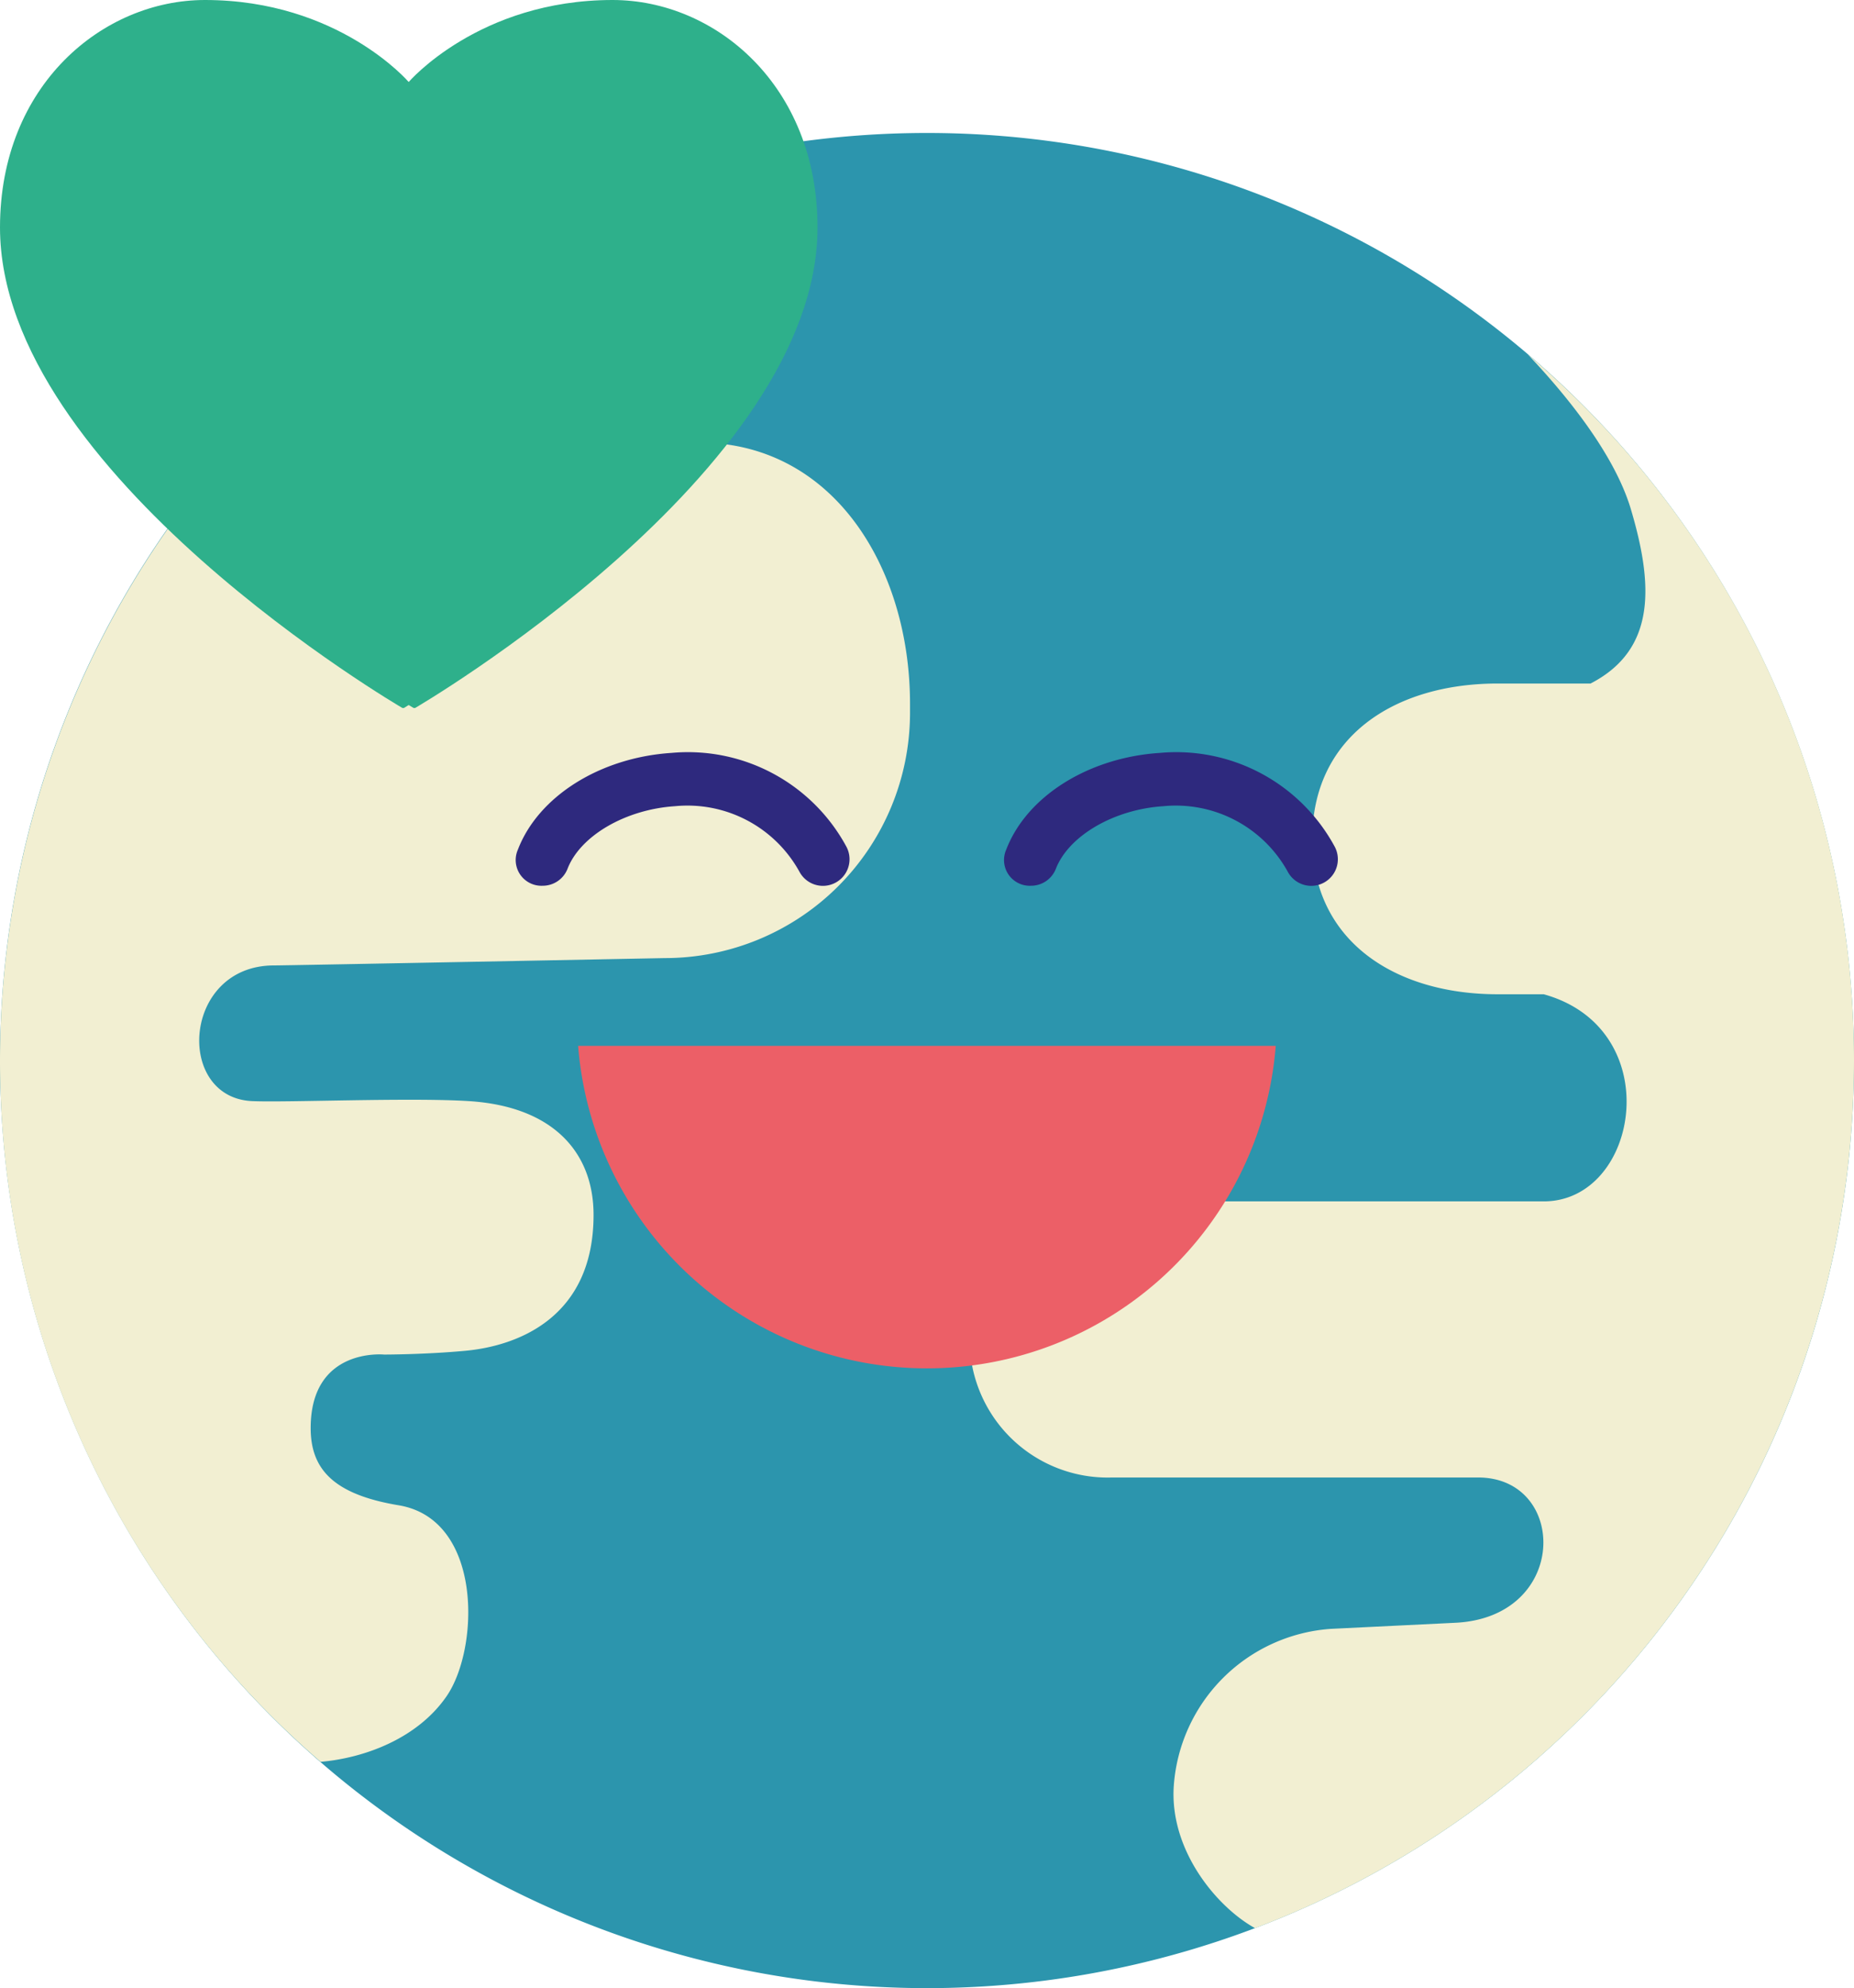
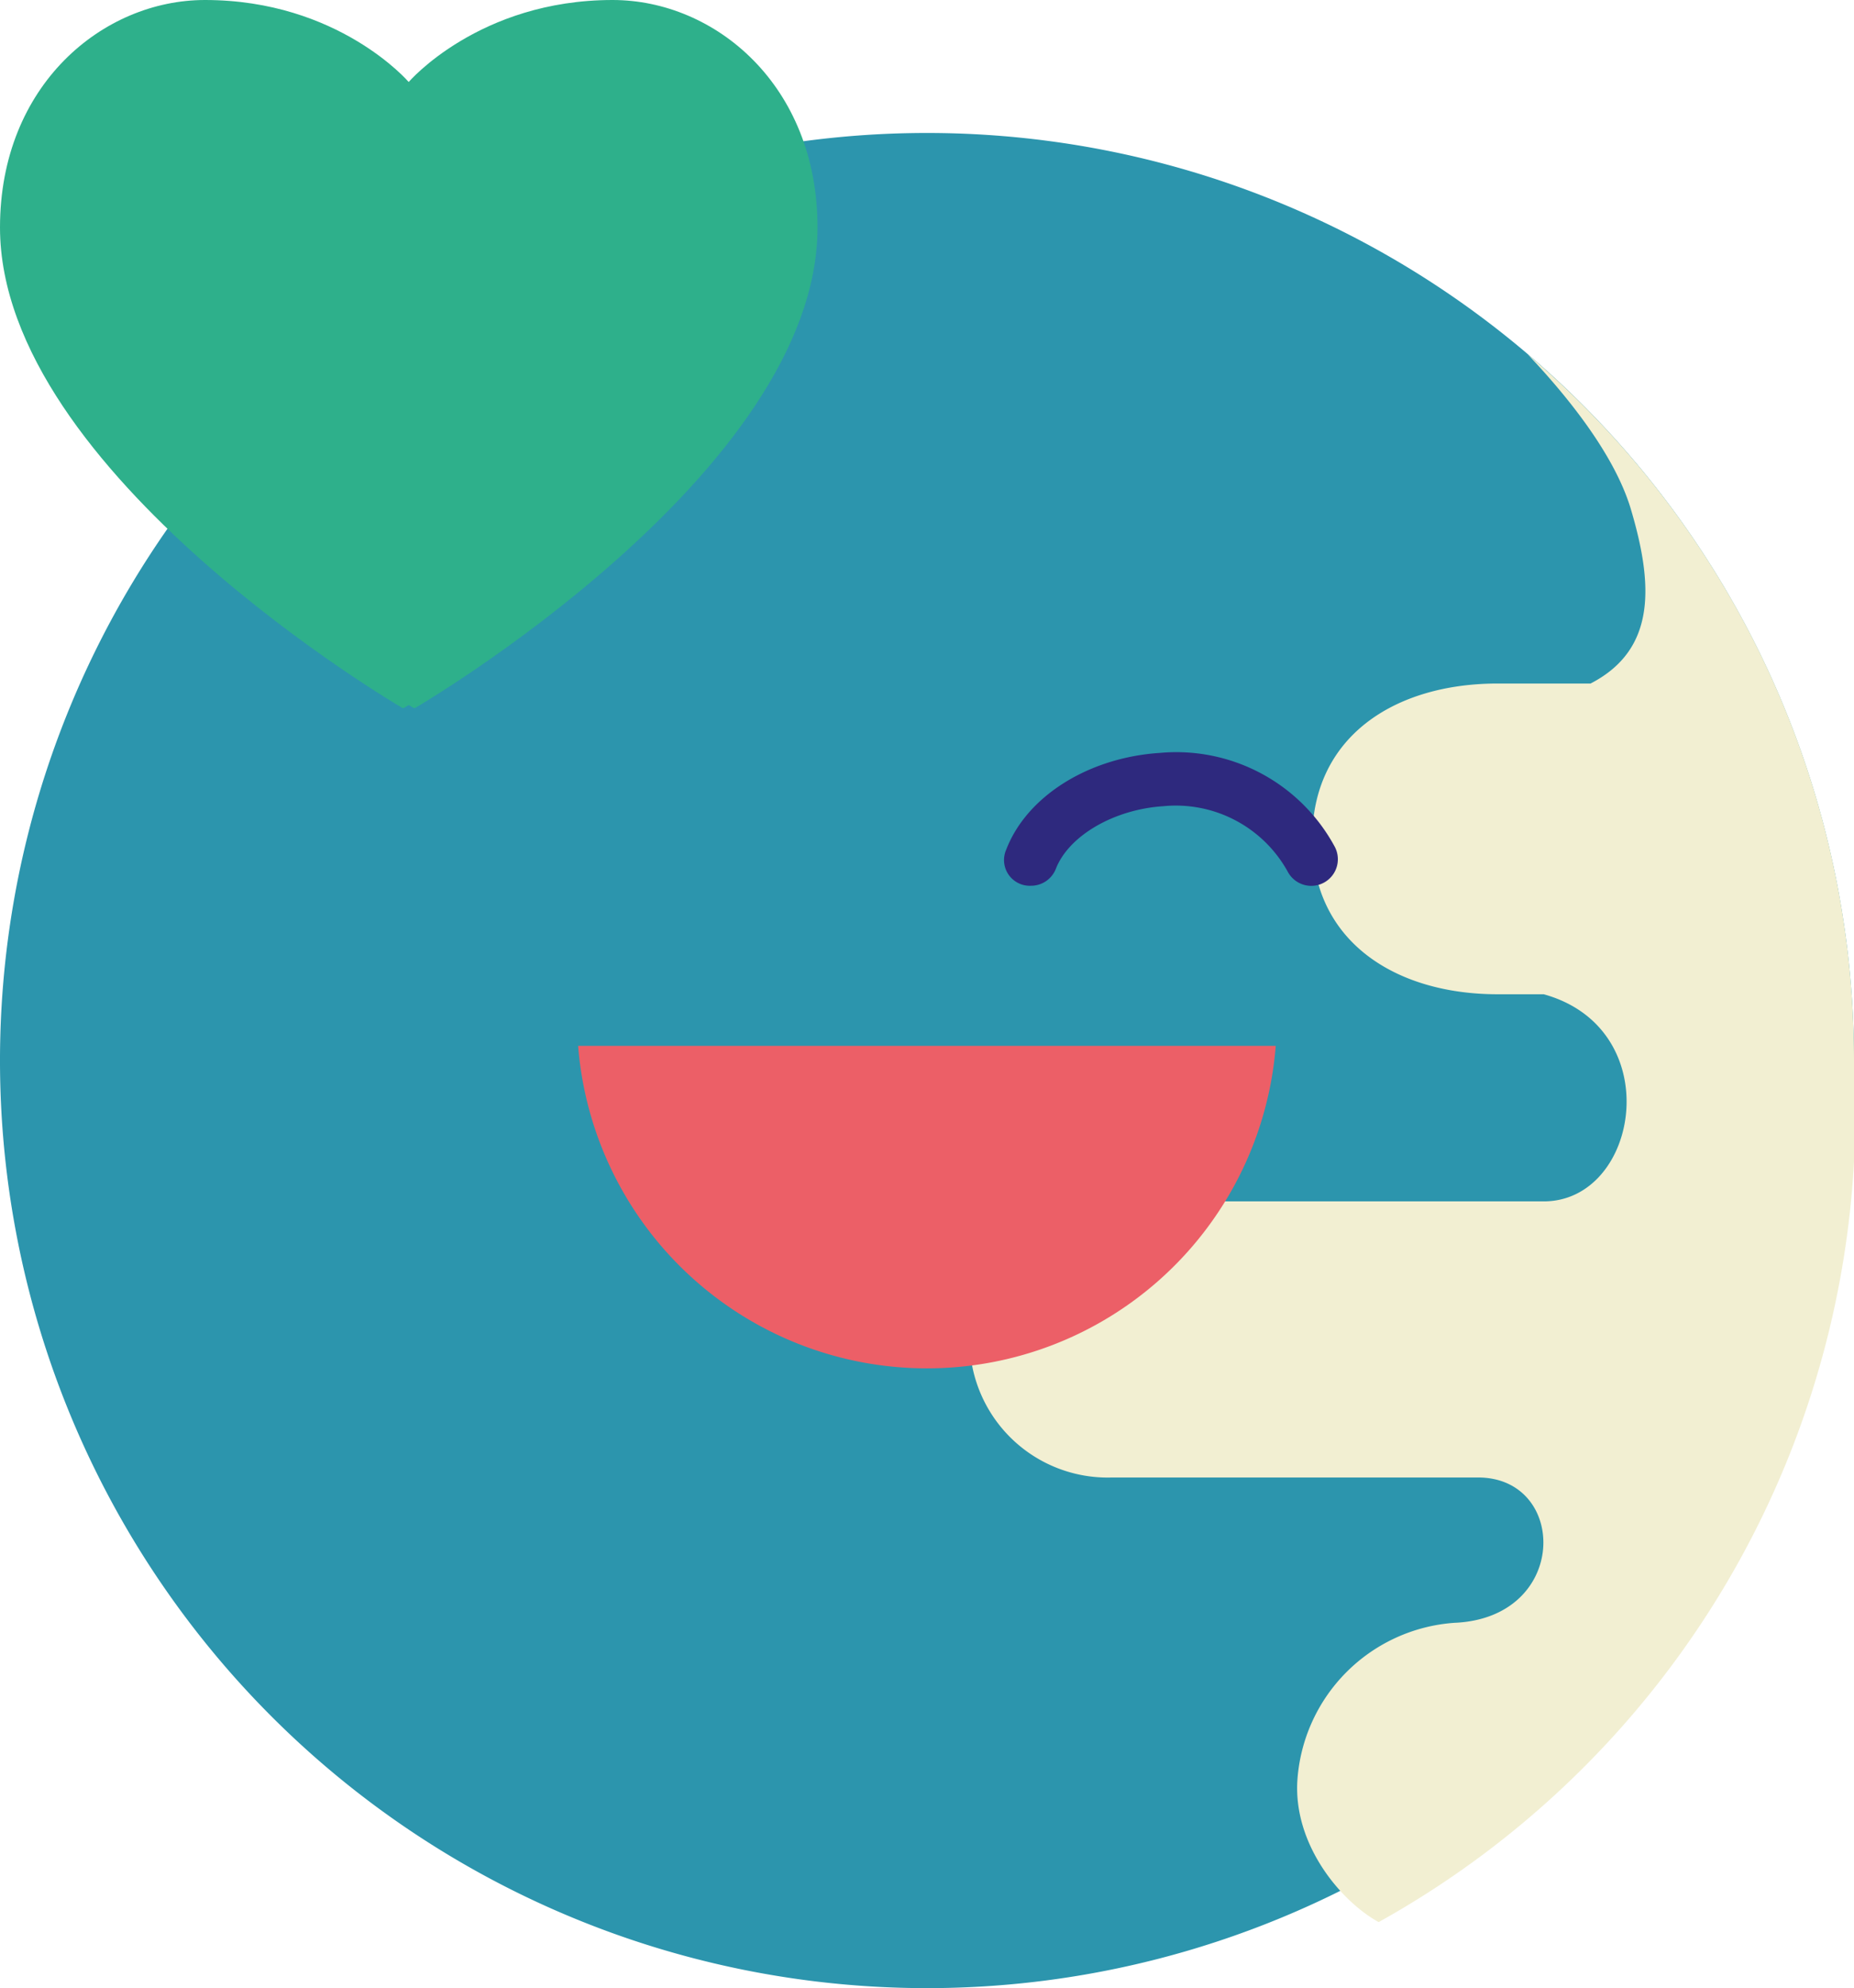
<svg xmlns="http://www.w3.org/2000/svg" viewBox="0 0 144.12 154.45">
  <defs>
    <style>.cls-1{fill:#2c95ad;}.cls-2{fill:#f2efd2;}.cls-3{fill:#2eb08b;}.cls-4{fill:#ec5f67;}.cls-5{fill:#2e297e;}</style>
  </defs>
  <g id="Capa_2" data-name="Capa 2">
    <g id="Capa_1-2" data-name="Capa 1">
      <path class="cls-1" d="M144.12,82.39A72.06,72.06,0,1,1,72.06,10.33,72.06,72.06,0,0,1,144.12,82.39Z" />
-       <path class="cls-2" d="M144.12,82.39a71.91,71.91,0,0,0-25.38-54.88c2.85,3,6.66,7.59,8,11.93,1.77,5.9,2.07,11-3.1,13.66h-7.22c-8,0-14.41,4.12-14.41,12.07s6.45,12.07,14.41,12.07H120c9.66,2.68,7.45,16.09,0,16.09H86.43a10.73,10.73,0,1,0,0,21.45H114.9c7,0,7.1,10.92-1.85,11.29l-9.61.47a13.16,13.16,0,0,0-12.2,12.25c-.31,5,3.38,9.38,6.32,11A72.07,72.07,0,0,0,144.12,82.39Z" />
-       <path class="cls-2" d="M0,82.39a71.86,71.86,0,0,0,24.92,54.48c3.45-.3,7.54-1.83,9.79-5.09,2.57-3.71,2.84-13.74-3.71-14.84-5.13-.85-6.85-2.85-6.85-6,0-6.29,5.71-5.71,5.71-5.71s3.14,0,6.28-.29c4.07-.37,10-2.56,10-10.56,0-4.84-3.13-8.43-9.7-8.84-4.57-.29-14.13.12-16.84,0C13.59,85.27,14.17,75,21.3,75c1.09,0,30.38-.57,30.38-.57a19.06,19.06,0,0,0,19.06-19v-.76c0-10.51-5.92-20.29-16.43-20.29H40.61c-2.37,0-4.49-1.67-4.18-3.55.42-2.66,1.65-3.94,4.18-3.87a69.09,69.09,0,0,0,10.09-.32c5.65-.52,9.19-10.2,4.22-14.21A72.07,72.07,0,0,0,0,82.39Z" />
+       <path class="cls-2" d="M144.12,82.39a71.91,71.91,0,0,0-25.38-54.88c2.85,3,6.66,7.59,8,11.93,1.77,5.9,2.07,11-3.1,13.66h-7.22c-8,0-14.41,4.12-14.41,12.07s6.45,12.07,14.41,12.07H120c9.66,2.68,7.45,16.09,0,16.09H86.43a10.73,10.73,0,1,0,0,21.45H114.9c7,0,7.1,10.92-1.85,11.29a13.16,13.16,0,0,0-12.2,12.25c-.31,5,3.38,9.38,6.32,11A72.07,72.07,0,0,0,144.12,82.39Z" />
      <path class="cls-3" d="M47.62,0C37.23,0,31.77,6.37,31.77,6.37S26.32,0,15.93,0C8,0,0,6.61,0,17.67,0,36.78,31.28,55,31.28,55l.06,0,.06,0,.37-.23.38.23.06,0,.06,0S63.55,36.78,63.55,17.67C63.55,6.61,55.58,0,47.62,0Z" />
      <path class="cls-4" d="M44.94,81.25a27.2,27.2,0,0,0,54.23,0Z" />
-       <path class="cls-5" d="M42.18,68.81A2,2,0,0,1,40.26,66c1.59-4.14,6.39-7.15,11.94-7.51a14,14,0,0,1,13.58,7.26,2.06,2.06,0,1,1-3.62,2,9.94,9.94,0,0,0-9.69-5.12c-3.86.25-7.38,2.31-8.36,4.88A2.07,2.07,0,0,1,42.18,68.81Z" />
      <path class="cls-5" d="M80.14,68.81A2,2,0,0,1,78.22,66c1.59-4.14,6.39-7.15,11.94-7.51a14,14,0,0,1,13.58,7.26,2.06,2.06,0,1,1-3.62,2,9.94,9.94,0,0,0-9.69-5.12c-3.86.25-7.37,2.31-8.36,4.88A2.07,2.07,0,0,1,80.14,68.81Z" />
    </g>
  </g>
</svg>